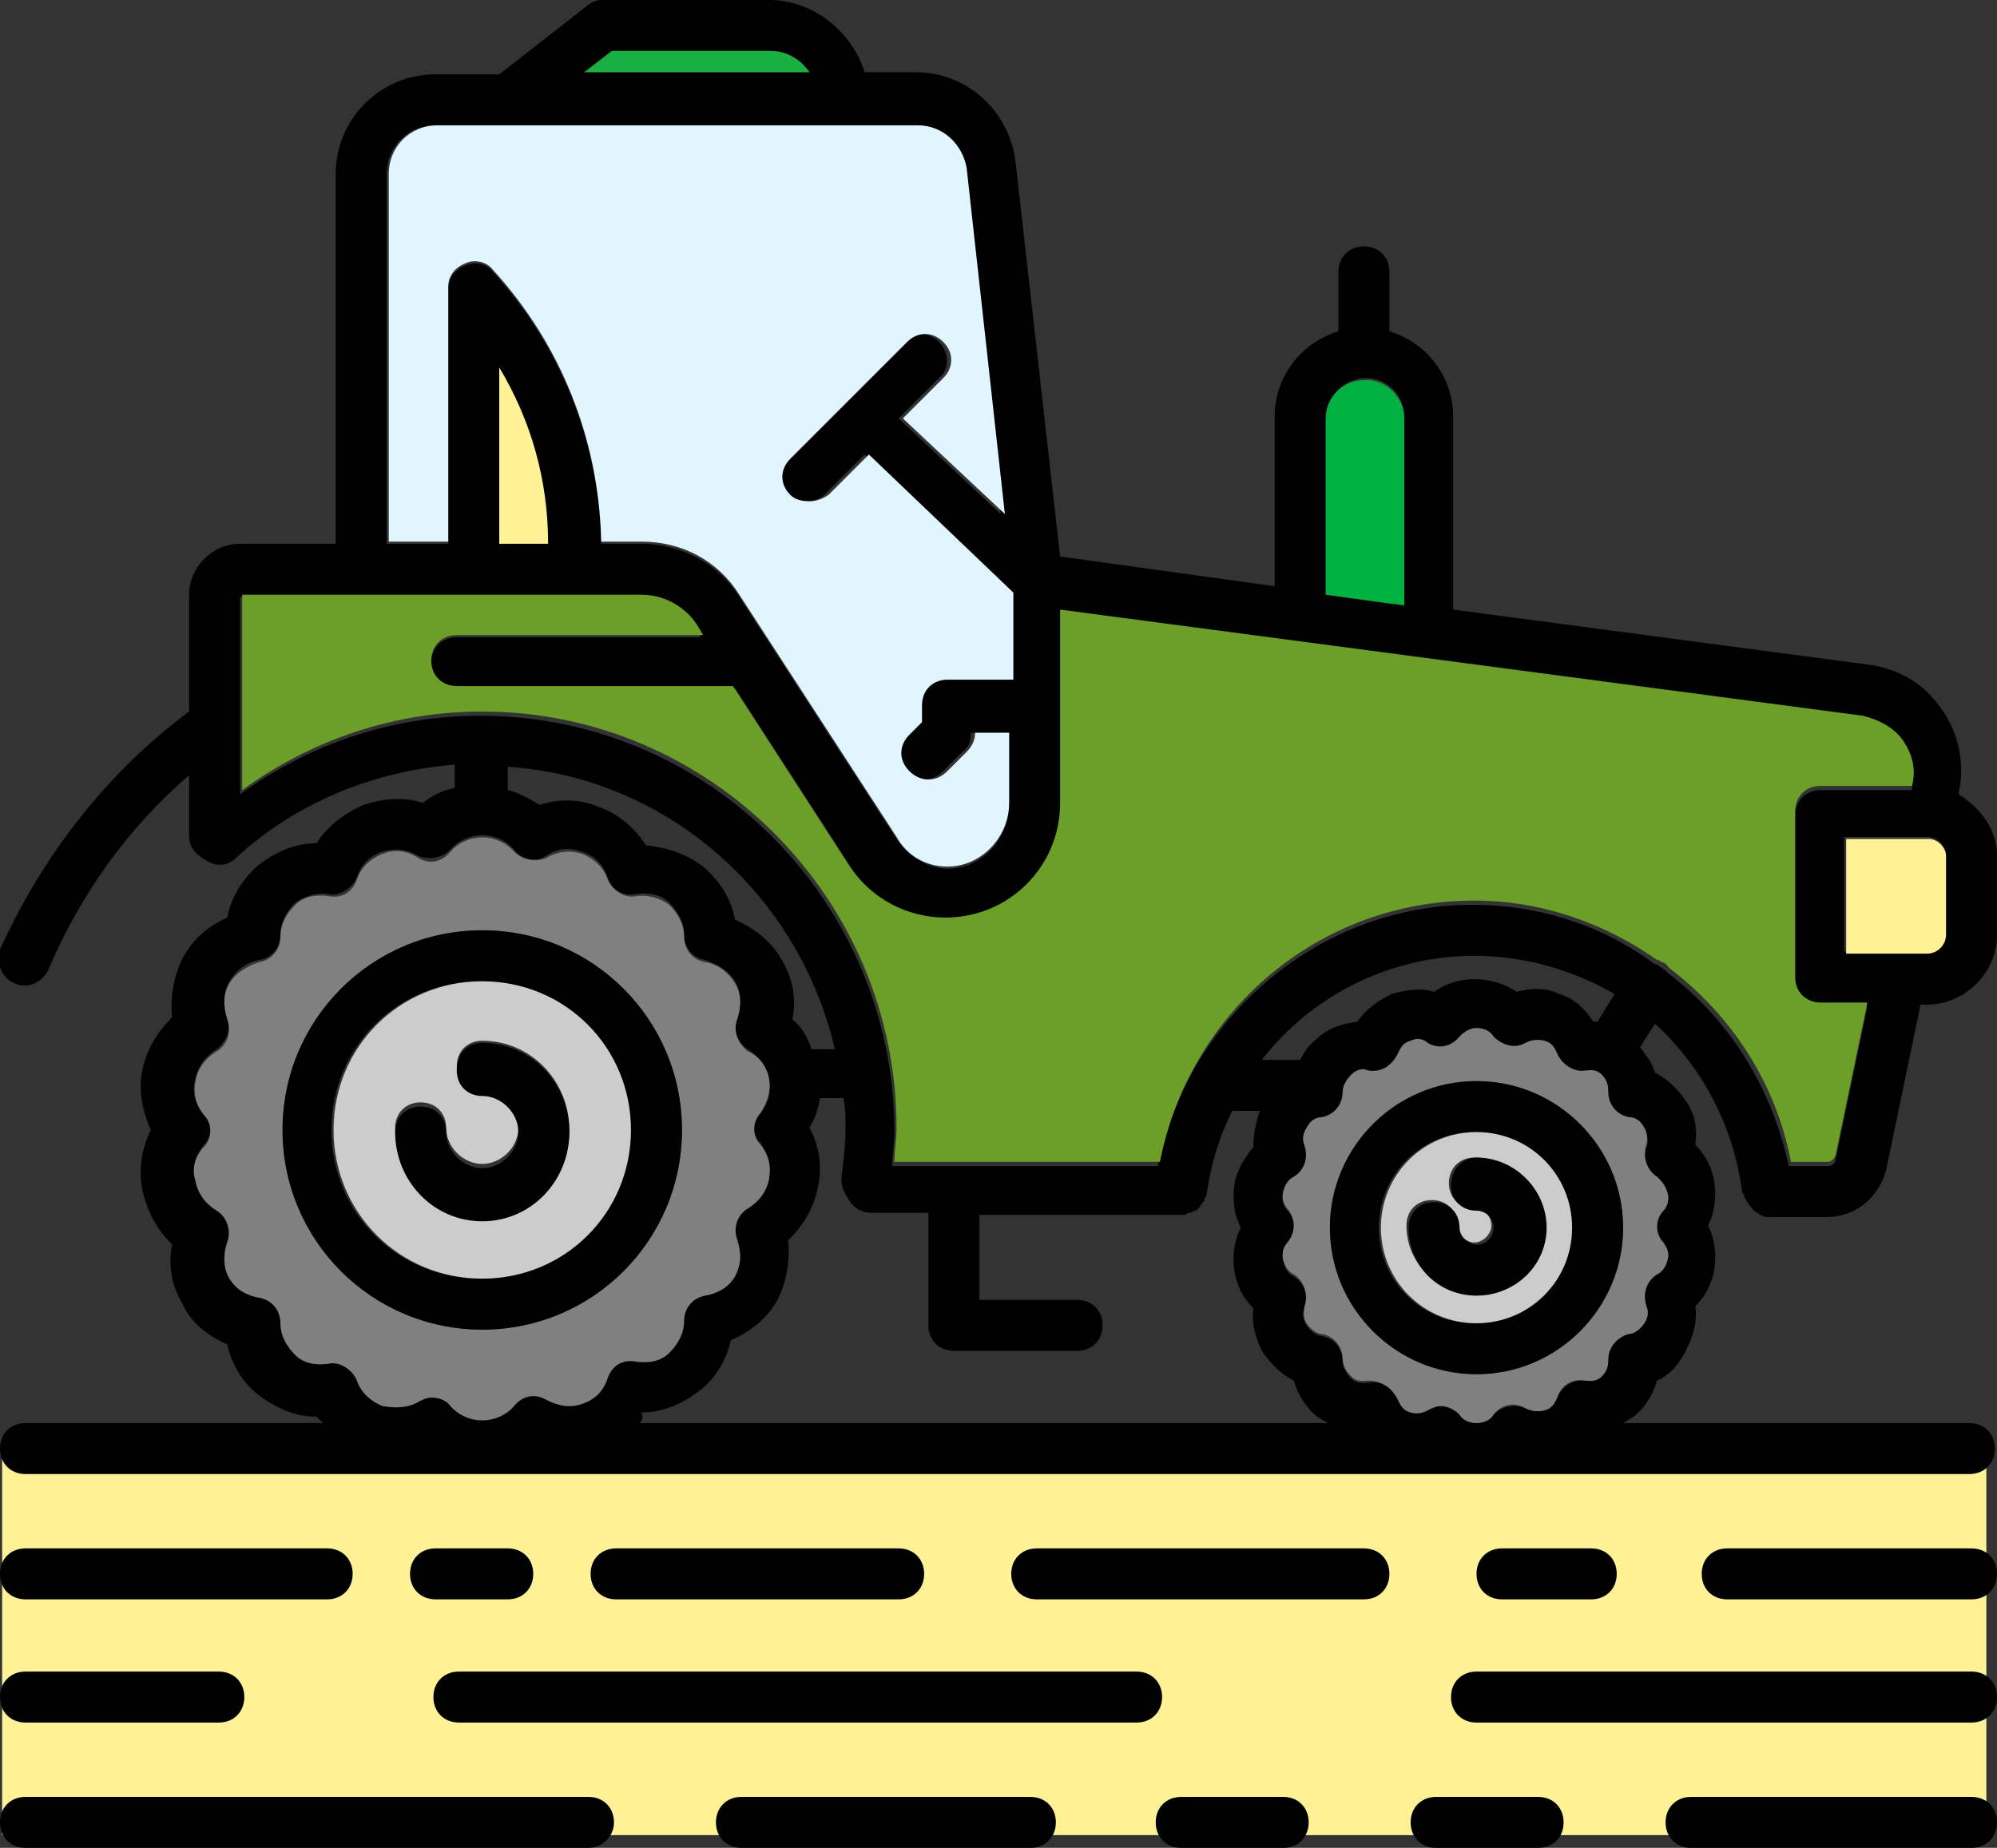
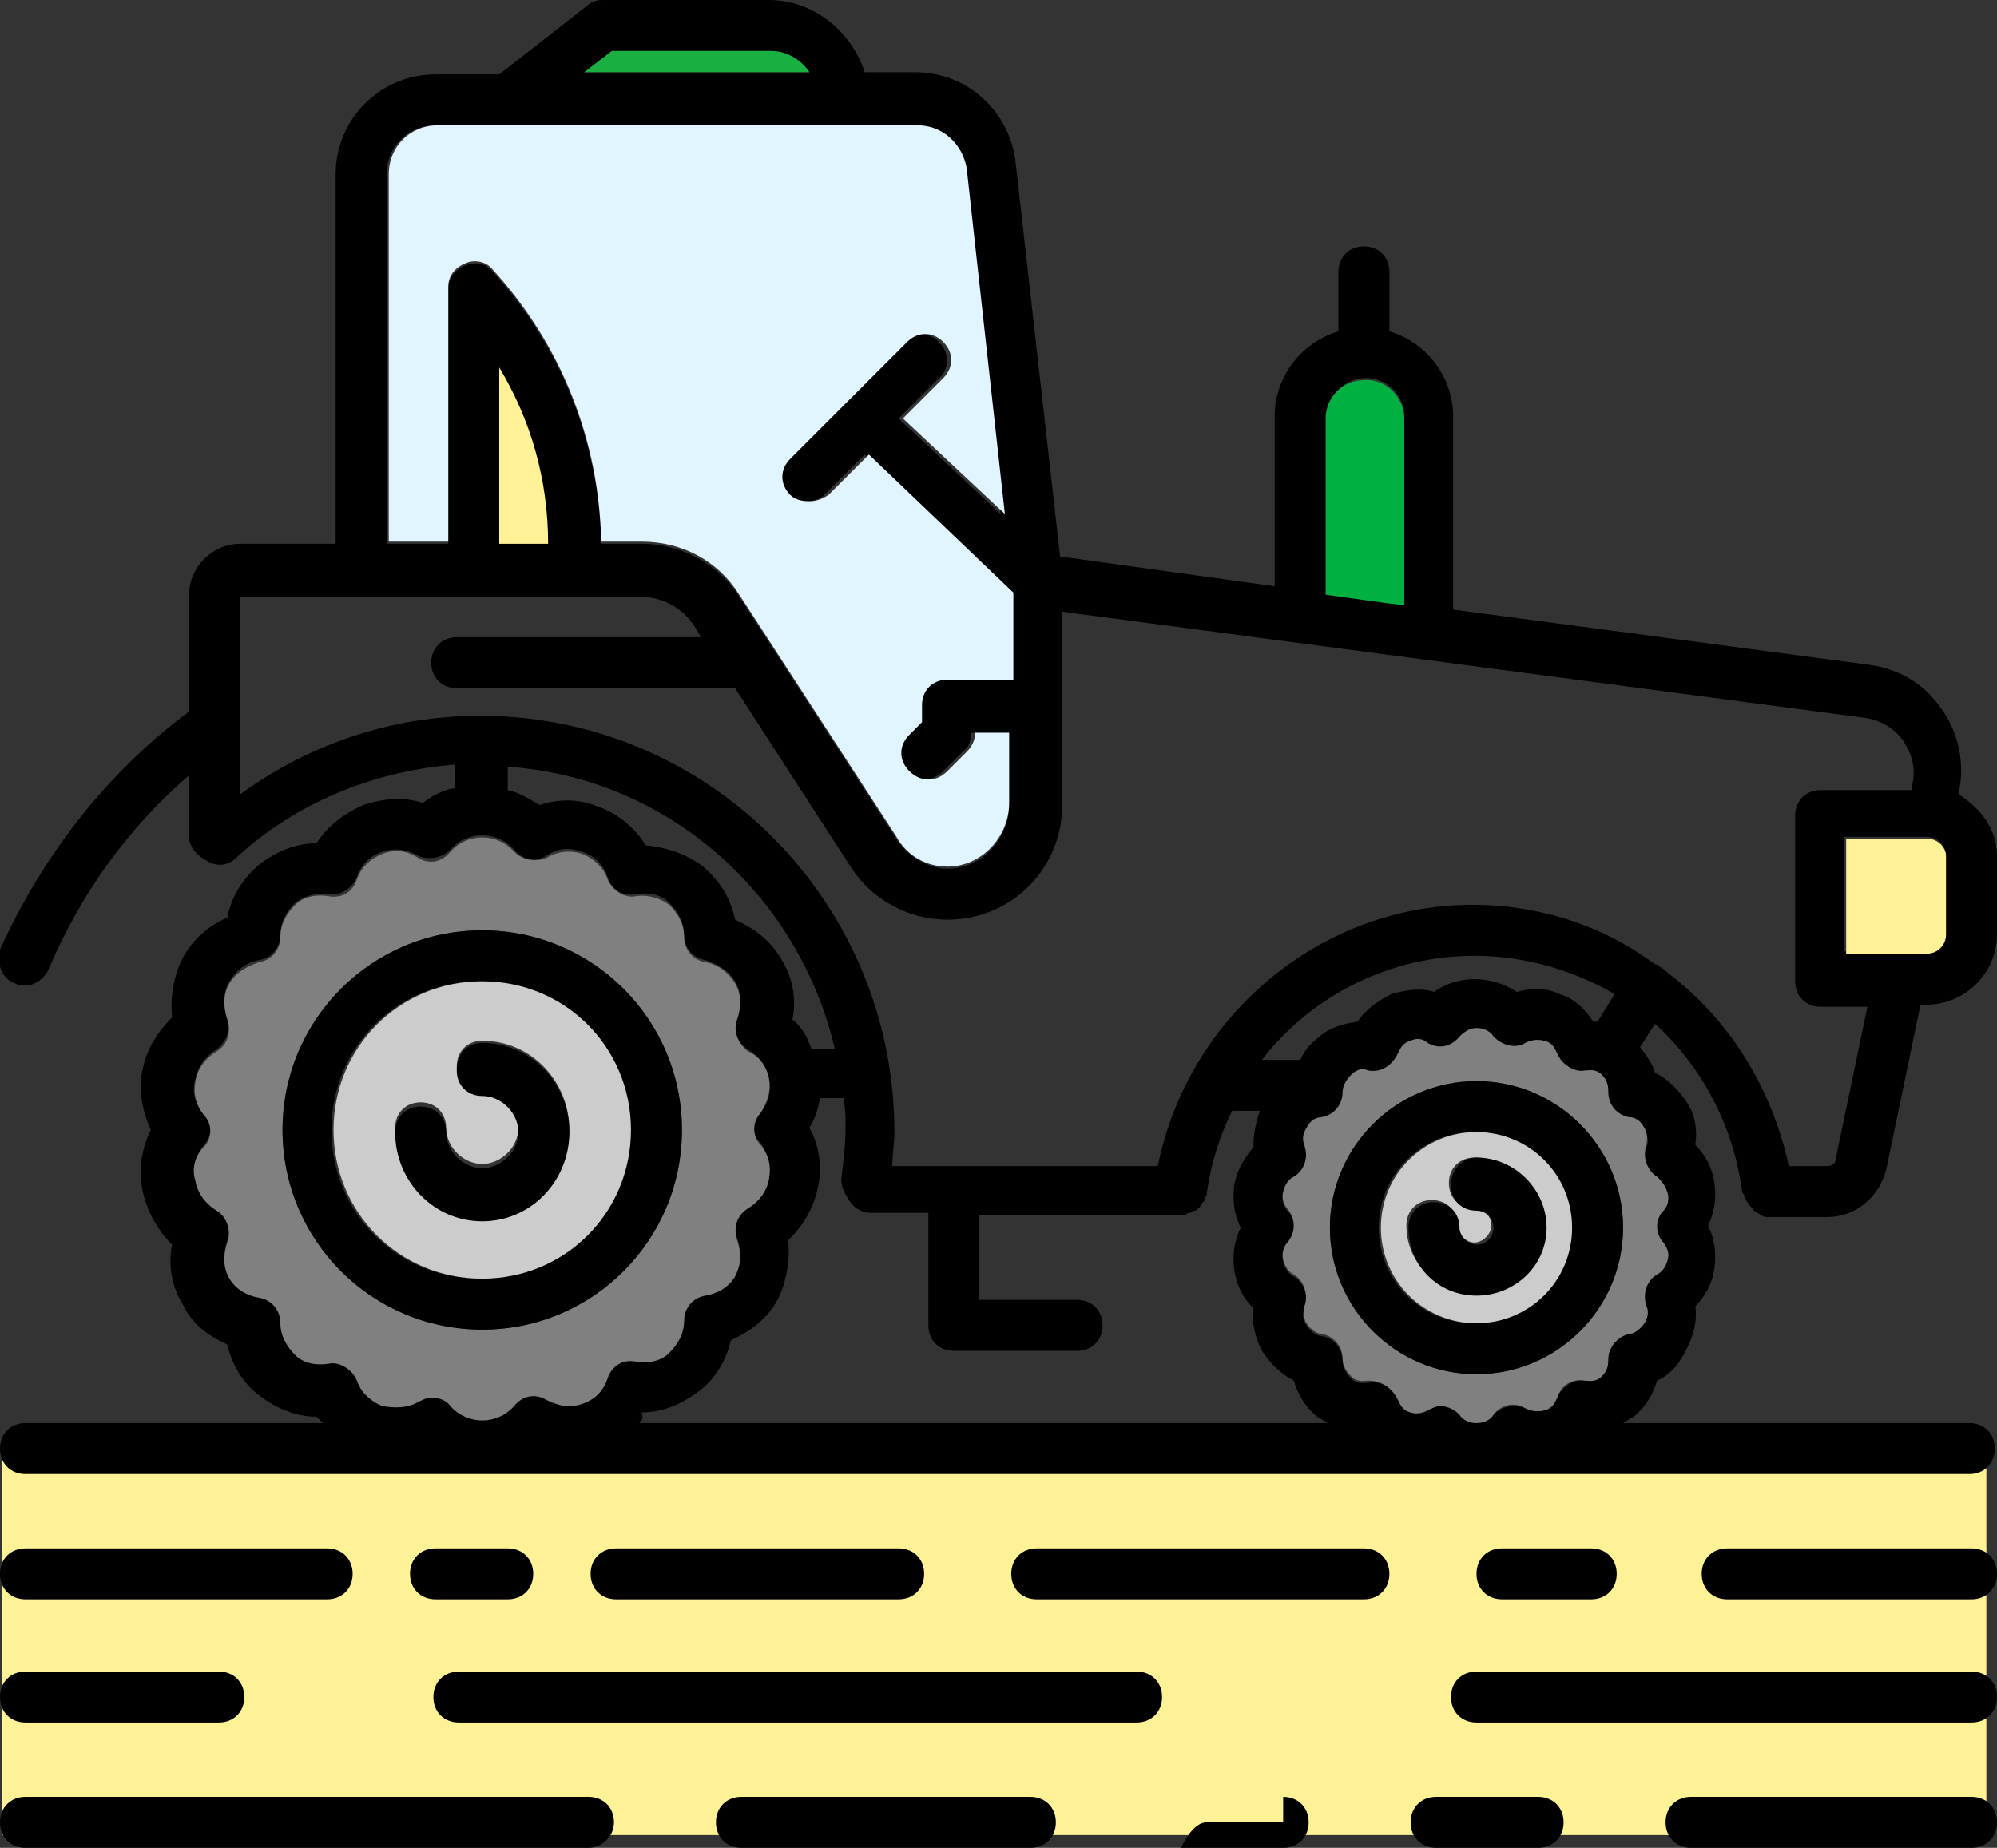
<svg xmlns="http://www.w3.org/2000/svg" version="1.1" id="Ebene_1" x="0px" y="0px" viewBox="0 0 94 87" style="enable-background:new 0 0 94 87;" xml:space="preserve">
  <rect x="0" y="0" width="94" height="87" fill="#333333" stroke="none" />
  <style type="text/css"> .st0{fill:#FFF296;} .st1{fill:#6C9F27;} .st2{fill:#808080;} .st3{fill:#CCCCCC;} .st4{fill:#00B041;} .st5{fill:#E0F5FF;} .st6{fill:#19B041;} </style>
  <g>
    <rect x="0.1" y="68.2" class="st0" width="93.4" height="18.2" />
    <path d="M94,40.3V44c0,1.8-1.5,3.3-3.3,3.3h-0.3L88.8,55c-0.3,1.3-1.4,2.3-2.8,2.3h-2.7c-0.2,0-0.3,0-0.4-0.1 c-0.1,0-0.1-0.1-0.2-0.1c-0.1-0.1-0.2-0.1-0.2-0.2c-0.1-0.1-0.1-0.1-0.2-0.2c0-0.1-0.1-0.1-0.1-0.2c-0.1-0.1-0.1-0.2-0.1-0.2 c0-0.1-0.1-0.1-0.1-0.2c-0.4-3.1-1.9-5.9-4.1-7.9l-0.7,1.1c0.3,0.4,0.6,0.8,0.7,1.2c0.6,0.3,1.1,0.8,1.5,1.4s0.5,1.3,0.4,2 c0.5,0.5,0.8,1.1,0.9,1.8c0.1,0.7,0,1.4-0.3,2c0.3,0.6,0.4,1.3,0.3,2c-0.1,0.7-0.4,1.3-0.9,1.8c0.1,0.7-0.1,1.4-0.4,2 S78.7,64.7,78,65c-0.2,0.7-0.6,1.3-1.1,1.7c-0.2,0.1-0.3,0.2-0.5,0.3h16.3c0.7,0,1.2,0.5,1.2,1.2s-0.5,1.2-1.2,1.2H1.2 c-0.7,0-1.2-0.5-1.2-1.2S0.5,67,1.2,67h14c-0.1-0.1-0.2-0.2-0.3-0.3c-1,0-1.9-0.4-2.7-1c-0.8-0.6-1.3-1.5-1.5-2.4 c-0.9-0.4-1.7-1-2.1-1.9c-0.5-0.8-0.7-1.8-0.5-2.8C7.4,57.9,6.9,57,6.7,56c-0.2-1,0-2,0.4-2.8c-0.4-0.9-0.6-1.9-0.4-2.8 c0.2-1,0.7-1.8,1.4-2.5c-0.1-1,0.1-2,0.5-2.8c0.5-0.9,1.2-1.5,2.1-1.9c0.2-1,0.7-1.8,1.5-2.5c0.8-0.6,1.7-1,2.7-1 c0.5-0.8,1.3-1.4,2.2-1.8c0.9-0.3,1.9-0.4,2.8-0.1c0.4-0.3,0.9-0.6,1.5-0.7v-1.1c-3.8,0.3-7.5,1.8-10.3,4.4c-0.4,0.4-1,0.4-1.4,0.1 c-0.4-0.2-0.8-0.6-0.8-1.1v-2.9c-2.9,2.5-5.1,5.6-6.6,9.1c-0.2,0.5-0.7,0.8-1.1,0.8c-0.2,0-0.3,0-0.5-0.1c-0.6-0.2-0.9-1-0.7-1.6 C2,40.3,5,36.4,8.9,33.5V28c0-1.3,1.1-2.4,2.4-2.4h4.5V8.2c0-2.6,2.1-4.7,4.7-4.7h3l4.1-3.2C27.8,0.1,28.1,0,28.3,0h7.9 c2.1,0,3.9,1.5,4.5,3.4h2.4c2.4,0,4.4,1.8,4.7,4.2l2.1,18.6L60,27.6v-8c0-1.9,1.3-3.5,3-4v-2.8c0-0.7,0.5-1.2,1.2-1.2 c0.7,0,1.2,0.5,1.2,1.2v2.8c1.7,0.5,3,2.1,3,4v9.1l19.6,2.6c1.4,0.2,2.6,0.9,3.4,2.1c0.8,1.1,1.1,2.6,0.8,3.9l0,0.1 C93.3,38.1,94,39.1,94,40.3z M91.6,44v-3.7c0-0.5-0.4-0.9-0.9-0.9h-0.1h-3.8v5.4h2.5h1.3C91.2,44.9,91.6,44.5,91.6,44z M90,37 c0.2-0.8,0-1.5-0.4-2.1c-0.4-0.6-1.1-1-1.8-1.1l-37.8-5v9.1c0,3-2.4,5.4-5.4,5.4c-1.8,0-3.5-0.9-4.5-2.4l-5.5-8.5c0,0-0.1,0-0.1,0 H21.5c-0.7,0-1.2-0.5-1.2-1.2c0-0.7,0.5-1.2,1.2-1.2H33l-0.3-0.5c-0.6-0.9-1.5-1.4-2.6-1.4h-3.1h-4.8H20H17h-5.7v9.3 c3.3-2.4,7.2-3.7,11.3-3.7c10.8,0,19.5,8.8,19.5,19.6c0,0.5-0.1,1.1-0.1,1.6h12.5c1.4-7,7.6-12.3,14.8-12.3c3.2,0,6.2,1,8.6,2.8 c0.1,0,0.1,0,0.2,0.1c0.2,0.1,0.3,0.2,0.4,0.3c2.9,2.2,4.9,5.4,5.7,9.1H86c0.2,0,0.4-0.1,0.4-0.3l1.5-7.2h-2.2 c-0.7,0-1.2-0.5-1.2-1.2v-7.8c0-0.7,0.5-1.2,1.2-1.2H90z M78.3,57c0.1-0.1,0.3-0.4,0.2-0.8c-0.1-0.4-0.3-0.6-0.5-0.7 c-0.5-0.3-0.7-0.9-0.5-1.5c0.1-0.2,0.1-0.5-0.1-0.8c-0.2-0.4-0.5-0.5-0.7-0.5c-0.5-0.1-1-0.6-1-1.2c0-0.2,0-0.5-0.3-0.8 c-0.3-0.3-0.7-0.2-0.8-0.2c-0.6,0.1-1.1-0.2-1.3-0.8c-0.1-0.2-0.2-0.5-0.6-0.6c-0.4-0.2-0.7,0-0.9,0.1c-0.5,0.3-1.1,0.2-1.5-0.3 c-0.1-0.1-0.4-0.4-0.8-0.4c-0.4,0-0.7,0.2-0.8,0.4c-0.4,0.4-1,0.6-1.5,0.3c-0.2-0.1-0.5-0.2-0.8-0.1c-0.4,0.1-0.5,0.4-0.6,0.6 c-0.2,0.5-0.8,0.9-1.4,0.8c-0.2-0.1-0.5-0.1-0.8,0.2c-0.3,0.3-0.4,0.6-0.4,0.8c0,0.6-0.4,1.1-1,1.2c-0.2,0-0.5,0.1-0.7,0.5 c-0.2,0.3-0.1,0.7-0.1,0.8c0.2,0.5,0,1.2-0.5,1.5c-0.2,0.1-0.4,0.3-0.5,0.7s0.1,0.7,0.2,0.8c0.4,0.4,0.4,1.1,0,1.6 c-0.1,0.1-0.3,0.4-0.2,0.8s0.3,0.6,0.5,0.7c0.5,0.3,0.7,0.9,0.5,1.5c-0.1,0.2-0.1,0.5,0.1,0.8c0.2,0.3,0.5,0.5,0.7,0.5 c0.6,0.1,1,0.6,1,1.2c0,0.2,0.1,0.5,0.4,0.8c0.3,0.3,0.7,0.2,0.8,0.2c0.6-0.1,1.1,0.2,1.4,0.8c0.1,0.2,0.2,0.5,0.6,0.6 c0.4,0.1,0.7,0,0.8-0.1c0.2-0.1,0.4-0.2,0.6-0.2c0.3,0,0.7,0.2,0.9,0.4c0.1,0.2,0.4,0.4,0.8,0.4c0.4,0,0.7-0.2,0.8-0.4 c0.4-0.4,1-0.5,1.5-0.3c0.2,0.1,0.5,0.2,0.9,0.1c0.4-0.1,0.5-0.4,0.6-0.6c0.2-0.5,0.8-0.9,1.3-0.8c0.2,0,0.5,0.1,0.8-0.2 c0.3-0.3,0.3-0.6,0.3-0.8c0-0.6,0.4-1.1,1-1.2c0.2,0,0.5-0.2,0.7-0.5c0.2-0.3,0.1-0.7,0.1-0.8c-0.2-0.5,0-1.2,0.5-1.5 c0.2-0.1,0.4-0.3,0.5-0.7c0.1-0.4-0.1-0.7-0.2-0.8C77.9,58.1,77.9,57.4,78.3,57z M75.2,48.1l0.8-1.3c-1.9-1.1-4.2-1.8-6.6-1.8 c-4,0-7.7,1.9-10,4.9h1.8c0.2-0.4,0.4-0.7,0.8-1c0.5-0.5,1.2-0.7,1.9-0.8c0.4-0.6,1-1,1.6-1.3c0.7-0.2,1.4-0.3,2-0.1 c1.1-0.8,2.7-0.8,3.9,0c0.7-0.2,1.4-0.2,2,0.1c0.7,0.2,1.2,0.7,1.6,1.3C75.1,48.1,75.2,48.1,75.2,48.1z M66.1,28.4v-8.8 c0-1-0.8-1.8-1.8-1.8c-1,0-1.8,0.8-1.8,1.8V28l2.8,0.4L66.1,28.4z M30.1,67h32.4c-0.2-0.1-0.3-0.2-0.5-0.3c-0.5-0.4-0.9-1-1.1-1.7 c-0.6-0.3-1.1-0.8-1.5-1.4c-0.3-0.6-0.5-1.3-0.4-2c-0.5-0.5-0.8-1.1-0.9-1.8c-0.1-0.7,0-1.4,0.3-2c-0.3-0.6-0.4-1.3-0.3-2 c0.1-0.7,0.5-1.3,0.9-1.8c0-0.6,0.1-1.1,0.3-1.7H58c-0.6,1.2-1,2.5-1.2,3.9c0,0.1,0,0.1-0.1,0.2c0,0.1,0,0.2-0.1,0.2 c0,0.1-0.1,0.1-0.1,0.2c-0.1,0.1-0.1,0.1-0.2,0.2C56.3,57,56.3,57,56.2,57c-0.1,0.1-0.2,0.1-0.2,0.1c-0.1,0-0.1,0-0.2,0.1 c-0.1,0-0.1,0-0.2,0h-9.5v4h4.6c0.7,0,1.2,0.5,1.2,1.2c0,0.7-0.5,1.2-1.2,1.2h-5.8c-0.7,0-1.2-0.5-1.2-1.2v-5.3H41 c-0.5,0-0.9-0.3-1.1-0.7c-0.2-0.3-0.3-0.6-0.3-0.9c0.1-0.8,0.2-1.6,0.2-2.4c0-0.5,0-0.9-0.1-1.4h-1.1c-0.1,0.5-0.2,0.9-0.5,1.4 c0.5,0.9,0.6,1.9,0.4,2.8c-0.2,1-0.7,1.8-1.4,2.5c0.1,1-0.1,2-0.5,2.8c-0.5,0.9-1.3,1.5-2.2,1.9c-0.2,0.9-0.7,1.8-1.5,2.4 c-0.8,0.6-1.7,1-2.7,1C30.3,66.8,30.2,66.9,30.1,67z M47.5,37.9v-3.4h-1.8c0,0.4-0.1,0.7-0.4,0.9l-0.9,0.9 c-0.2,0.2-0.5,0.4-0.9,0.4c-0.3,0-0.6-0.1-0.9-0.4c-0.5-0.5-0.5-1.2,0-1.7l0.6-0.6v-0.8c0-0.7,0.5-1.2,1.2-1.2h3.1v-4.1l-6.8-6.5 l-1.9,1.9c-0.2,0.2-0.5,0.3-0.9,0.3c-0.3,0-0.6-0.1-0.9-0.3c-0.5-0.5-0.5-1.3,0-1.7l5.5-5.5c0.5-0.5,1.2-0.5,1.7,0 c0.5,0.5,0.5,1.3,0,1.7l-1.9,1.9l4.8,4.5L45.4,7.9c-0.1-1.2-1.1-2-2.3-2H20.5c-1.3,0-2.3,1-2.3,2.3v17.4H20h1.1v-12 c0-0.5,0.3-0.9,0.8-1.1c0.5-0.2,1-0.1,1.3,0.3c3.2,3.5,5,8,5.1,12.8h1.9c1.8,0,3.6,0.9,4.6,2.5l7.4,11.4c0.5,0.8,1.5,1.4,2.4,1.4 C46.2,40.9,47.5,39.5,47.5,37.9z M38.2,49.4h1.1c-1.7-7.3-7.9-12.8-15.4-13.3v1.1c0.5,0.1,1,0.4,1.5,0.7c0.9-0.3,1.9-0.3,2.8,0.1 c0.9,0.3,1.7,1,2.2,1.8c1,0.1,1.9,0.4,2.7,1c0.8,0.7,1.3,1.5,1.5,2.5c0.9,0.4,1.7,1,2.2,1.9c0.5,0.8,0.7,1.8,0.5,2.8 C37.7,48.3,38,48.8,38.2,49.4z M27.5,3.4h10.6c-0.4-0.6-1-1-1.8-1h-7.5L27.5,3.4z M35.8,52.4c0.4-0.5,0.5-1,0.4-1.6 c-0.1-0.6-0.5-1.1-1-1.4c-0.5-0.3-0.7-0.9-0.5-1.5c0.2-0.6,0.2-1.2-0.1-1.7s-0.8-0.8-1.4-1c-0.6-0.1-1-0.6-1-1.2 c0-0.6-0.3-1.1-0.7-1.5c-0.4-0.4-1-0.5-1.6-0.4c-0.6,0.1-1.1-0.2-1.3-0.8c-0.2-0.6-0.6-1-1.2-1.2c-0.6-0.2-1.1-0.2-1.7,0.2 c-0.5,0.3-1.1,0.2-1.5-0.3c-0.8-0.9-2.2-0.9-3,0c-0.4,0.4-1,0.5-1.5,0.3c-0.5-0.3-1.1-0.4-1.7-0.2s-1,0.6-1.2,1.2 c-0.2,0.5-0.8,0.9-1.3,0.8c-0.6-0.1-1.2,0.1-1.6,0.4c-0.4,0.4-0.7,0.9-0.7,1.5c0,0.6-0.4,1.1-1,1.2c-0.6,0.1-1.1,0.5-1.4,1 c-0.3,0.5-0.3,1.1-0.1,1.7c0.2,0.5,0,1.1-0.5,1.5c-0.5,0.3-0.9,0.8-1,1.4C9,51.4,9.2,52,9.6,52.4c0.4,0.4,0.4,1.1,0,1.5 c-0.4,0.5-0.5,1-0.4,1.6c0.1,0.6,0.5,1.1,1,1.4c0.5,0.3,0.7,0.9,0.5,1.5c-0.2,0.6-0.2,1.1,0.1,1.7c0.3,0.5,0.8,0.8,1.4,0.9 c0.6,0.1,1,0.6,1,1.2s0.3,1.1,0.7,1.5c0.4,0.4,1,0.5,1.6,0.4c0.6-0.1,1.1,0.2,1.3,0.8c0.2,0.6,0.7,1,1.2,1.2 c0.5,0.2,1.1,0.1,1.7-0.2c0.2-0.1,0.4-0.2,0.6-0.2c0.3,0,0.7,0.1,0.9,0.4c0.8,0.9,2.2,0.9,3,0c0.4-0.4,1-0.5,1.5-0.3 c0.5,0.3,1.1,0.3,1.7,0.2c0.5-0.2,1-0.6,1.2-1.2c0.2-0.5,0.8-0.9,1.3-0.8c0.6,0.1,1.2,0,1.6-0.4c0.4-0.4,0.7-0.9,0.7-1.5 s0.4-1.1,1-1.2c0.6-0.1,1.1-0.4,1.4-0.9c0.3-0.5,0.3-1.1,0.1-1.7c-0.2-0.5,0-1.2,0.5-1.5c0.5-0.3,0.9-0.8,1-1.4 c0.1-0.6-0.1-1.1-0.4-1.6C35.4,53.5,35.4,52.9,35.8,52.4z M23.5,25.6h2.3c-0.1-3-0.9-5.8-2.3-8.3V25.6z" />
    <path d="M92.8,72.9c0.7,0,1.2,0.5,1.2,1.2c0,0.7-0.5,1.2-1.2,1.2h-9.1h-2.4c-0.7,0-1.2-0.5-1.2-1.2c0-0.7,0.5-1.2,1.2-1.2h2.4H92.8 z" />
    <path d="M92.8,78.7c0.7,0,1.2,0.5,1.2,1.2c0,0.7-0.5,1.2-1.2,1.2H69.5c-0.7,0-1.2-0.5-1.2-1.2c0-0.7,0.5-1.2,1.2-1.2H92.8z" />
    <path d="M92.8,84.6c0.7,0,1.2,0.5,1.2,1.2S93.5,87,92.8,87H82h-2.4c-0.7,0-1.2-0.5-1.2-1.2s0.5-1.2,1.2-1.2H82H92.8z" />
    <path class="st0" d="M91.6,40.3V44c0,0.5-0.4,0.9-0.9,0.9h-1.3h-2.5v-5.4h3.8h0.1C91.2,39.5,91.6,39.9,91.6,40.3z" />
-     <path class="st1" d="M89.6,34.9c0.4,0.6,0.6,1.3,0.4,2.1h-4.3c-0.7,0-1.2,0.5-1.2,1.2v7.8c0,0.7,0.5,1.2,1.2,1.2h2.2l-1.5,7.2 c-0.1,0.2-0.2,0.3-0.4,0.3h-1.7c-0.7-3.7-2.8-6.9-5.7-9.1c-0.1-0.1-0.2-0.3-0.4-0.3c-0.1-0.1-0.1-0.1-0.2-0.1 c-2.4-1.7-5.4-2.8-8.6-2.8c-7.3,0-13.4,5.2-14.8,12.3H42.1c0-0.5,0.1-1.1,0.1-1.6c0-10.8-8.8-19.6-19.5-19.6c-4.1,0-8,1.3-11.3,3.7 V28H17H20h2.3h4.8h3.1c1,0,2,0.5,2.6,1.4l0.3,0.5H21.5c-0.7,0-1.2,0.5-1.2,1.2c0,0.7,0.5,1.2,1.2,1.2h12.9c0.1,0,0.1,0,0.1,0 l5.5,8.5c1,1.5,2.7,2.4,4.5,2.4c3,0,5.4-2.4,5.4-5.4v-9.1l37.8,5C88.5,33.9,89.2,34.3,89.6,34.9z" />
    <path class="st2" d="M78.5,56.2c0.1,0.4-0.1,0.7-0.2,0.8c-0.4,0.4-0.4,1.1,0,1.5c0.1,0.2,0.3,0.4,0.2,0.8c-0.1,0.4-0.3,0.6-0.5,0.7 c-0.5,0.3-0.7,0.9-0.5,1.5c0.1,0.2,0.1,0.5-0.1,0.8c-0.2,0.3-0.5,0.5-0.7,0.5c-0.5,0.1-1,0.6-1,1.2c0,0.2,0,0.5-0.3,0.8 c-0.3,0.3-0.7,0.2-0.8,0.2c-0.6-0.1-1.1,0.2-1.3,0.8c-0.1,0.2-0.2,0.5-0.6,0.6c-0.4,0.1-0.7,0-0.9-0.1c-0.5-0.3-1.1-0.2-1.5,0.3 c-0.1,0.2-0.4,0.4-0.8,0.4c-0.4,0-0.7-0.2-0.8-0.4c-0.3-0.3-0.6-0.4-0.9-0.4c-0.2,0-0.4,0.1-0.6,0.2c-0.2,0.1-0.5,0.2-0.8,0.1 c-0.4-0.1-0.5-0.4-0.6-0.6C65.5,65.3,65,65,64.4,65c-0.2,0-0.5,0.1-0.8-0.2c-0.3-0.3-0.4-0.6-0.4-0.8c0-0.6-0.4-1.1-1-1.2 c-0.2,0-0.5-0.2-0.7-0.5c-0.2-0.3-0.1-0.7-0.1-0.8c0.2-0.5,0-1.2-0.5-1.5c-0.2-0.1-0.4-0.3-0.5-0.7s0.1-0.7,0.2-0.8 c0.4-0.5,0.4-1.1,0-1.6c-0.1-0.1-0.3-0.4-0.2-0.8s0.3-0.6,0.5-0.7c0.5-0.3,0.7-0.9,0.5-1.5c-0.1-0.2-0.1-0.5,0.1-0.8 c0.2-0.4,0.5-0.5,0.7-0.5c0.6-0.1,1-0.6,1-1.2c0-0.2,0.1-0.5,0.4-0.8c0.3-0.3,0.6-0.3,0.8-0.2c0.6,0.1,1.1-0.2,1.4-0.8 c0.1-0.2,0.2-0.5,0.6-0.6c0.4-0.2,0.7,0,0.8,0.1c0.5,0.3,1.1,0.2,1.5-0.3c0.1-0.1,0.4-0.4,0.8-0.4c0.4,0,0.7,0.2,0.8,0.4 c0.4,0.4,1,0.6,1.5,0.3c0.2-0.1,0.5-0.2,0.9-0.1c0.4,0.1,0.5,0.4,0.6,0.6c0.2,0.5,0.8,0.9,1.3,0.8c0.2,0,0.5-0.1,0.8,0.2 c0.3,0.3,0.3,0.6,0.3,0.8c0,0.6,0.4,1.1,1,1.2c0.2,0,0.5,0.1,0.7,0.5c0.2,0.3,0.1,0.7,0.1,0.8c-0.2,0.5,0,1.2,0.5,1.5 C78.2,55.6,78.4,55.8,78.5,56.2z M76.4,57.8c0-3.8-3.1-6.9-6.9-6.9s-6.9,3.1-6.9,6.9s3.1,6.9,6.9,6.9S76.4,61.6,76.4,57.8z" />
    <path d="M74.9,72.9c0.7,0,1.2,0.5,1.2,1.2c0,0.7-0.5,1.2-1.2,1.2h-4.2c-0.7,0-1.2-0.5-1.2-1.2c0-0.7,0.5-1.2,1.2-1.2H74.9z" />
    <path d="M69.5,50.9c3.8,0,6.9,3.1,6.9,6.9s-3.1,6.9-6.9,6.9s-6.9-3.1-6.9-6.9S65.7,50.9,69.5,50.9z M73.9,57.8c0-2.5-2-4.5-4.5-4.5 c-2.5,0-4.5,2-4.5,4.5c0,2.5,2,4.5,4.5,4.5C71.9,62.3,73.9,60.3,73.9,57.8z" />
    <path d="M72.4,84.6c0.7,0,1.2,0.5,1.2,1.2S73.1,87,72.4,87h-4.8c-0.7,0-1.2-0.5-1.2-1.2s0.5-1.2,1.2-1.2H72.4z" />
    <path class="st3" d="M69.5,53.3c2.5,0,4.5,2,4.5,4.5c0,2.5-2,4.5-4.5,4.5c-2.5,0-4.5-2-4.5-4.5C65,55.3,67,53.3,69.5,53.3z M72.7,57.8c0-1.8-1.5-3.3-3.3-3.3c-0.7,0-1.2,0.5-1.2,1.2c0,0.7,0.5,1.2,1.2,1.2c0.5,0,0.8,0.4,0.8,0.8c0,0.4-0.4,0.8-0.8,0.8 c-0.4,0-0.8-0.4-0.8-0.8c0-0.7-0.5-1.2-1.2-1.2s-1.2,0.5-1.2,1.2c0,1.8,1.5,3.2,3.2,3.2C71.3,61,72.7,59.6,72.7,57.8z" />
    <path d="M69.5,54.5c1.8,0,3.3,1.5,3.3,3.3c0,1.8-1.5,3.2-3.3,3.2c-1.8,0-3.2-1.4-3.2-3.2c0-0.7,0.5-1.2,1.2-1.2s1.2,0.5,1.2,1.2 c0,0.4,0.4,0.8,0.8,0.8c0.5,0,0.8-0.4,0.8-0.8c0-0.5-0.4-0.8-0.8-0.8c-0.7,0-1.2-0.5-1.2-1.2C68.3,55.1,68.8,54.5,69.5,54.5z" />
    <path class="st4" d="M66.1,19.7v8.8l-0.8-0.1L62.4,28v-8.3c0-1,0.8-1.8,1.8-1.8C65.2,17.8,66.1,18.7,66.1,19.7z" />
    <path d="M64.2,72.9c0.7,0,1.2,0.5,1.2,1.2c0,0.7-0.5,1.2-1.2,1.2h-2.4h-13c-0.7,0-1.2-0.5-1.2-1.2c0-0.7,0.5-1.2,1.2-1.2h13H64.2z" />
-     <path d="M60.4,84.6c0.7,0,1.2,0.5,1.2,1.2S61.1,87,60.4,87h-4.8c-0.7,0-1.2-0.5-1.2-1.2s0.5-1.2,1.2-1.2H60.4z" />
+     <path d="M60.4,84.6c0.7,0,1.2,0.5,1.2,1.2S61.1,87,60.4,87h-4.8s0.5-1.2,1.2-1.2H60.4z" />
    <path d="M53.5,78.7c0.7,0,1.2,0.5,1.2,1.2c0,0.7-0.5,1.2-1.2,1.2H21.6c-0.7,0-1.2-0.5-1.2-1.2c0-0.7,0.5-1.2,1.2-1.2H53.5z" />
    <path d="M48.5,84.6c0.7,0,1.2,0.5,1.2,1.2S49.2,87,48.5,87h-2.4H34.9c-0.7,0-1.2-0.5-1.2-1.2s0.5-1.2,1.2-1.2h11.2H48.5z" />
    <path class="st5" d="M47.5,34.4v3.4c0,1.6-1.3,3-2.9,3c-1,0-1.9-0.5-2.4-1.4l-7.4-11.4c-1-1.6-2.7-2.5-4.6-2.5h-1.9 c-0.1-4.8-1.9-9.3-5.1-12.8c-0.3-0.4-0.9-0.5-1.3-0.3c-0.5,0.2-0.8,0.6-0.8,1.1v12H20h-1.7V8.2c0-1.3,1-2.3,2.3-2.3h22.6 c1.2,0,2.1,0.9,2.3,2l1.8,16.3l-4.8-4.5l1.9-1.9c0.5-0.5,0.5-1.2,0-1.7c-0.5-0.5-1.2-0.5-1.7,0l-5.5,5.5c-0.5,0.5-0.5,1.2,0,1.7 c0.2,0.2,0.5,0.3,0.9,0.3c0.3,0,0.6-0.1,0.9-0.3l1.9-1.9l6.8,6.5V32h-3.1c-0.7,0-1.2,0.5-1.2,1.2V34l-0.6,0.6 c-0.5,0.5-0.5,1.2,0,1.7c0.2,0.2,0.5,0.4,0.9,0.4c0.3,0,0.6-0.1,0.9-0.4l0.9-0.9c0.2-0.2,0.4-0.5,0.4-0.9H47.5z" />
    <path d="M42.3,72.9c0.7,0,1.2,0.5,1.2,1.2c0,0.7-0.5,1.2-1.2,1.2H31.4H29c-0.7,0-1.2-0.5-1.2-1.2c0-0.7,0.5-1.2,1.2-1.2h2.4H42.3z" />
    <path class="st6" d="M38.1,3.4H27.5l1.3-1h7.5C37,2.4,37.7,2.8,38.1,3.4z" />
    <path class="st2" d="M36.2,50.8c0.1,0.6-0.1,1.1-0.4,1.6c-0.4,0.4-0.4,1.1,0,1.5c0.4,0.5,0.5,1,0.4,1.6c-0.1,0.6-0.5,1.1-1,1.4 c-0.5,0.3-0.7,0.9-0.5,1.5c0.2,0.6,0.2,1.1-0.1,1.7c-0.3,0.5-0.8,0.8-1.4,0.9c-0.6,0.1-1,0.6-1,1.2s-0.3,1.1-0.7,1.5 c-0.4,0.4-1,0.5-1.6,0.4c-0.6-0.1-1.1,0.2-1.3,0.8c-0.2,0.6-0.6,1-1.2,1.2c-0.6,0.2-1.1,0.1-1.7-0.2c-0.5-0.3-1.1-0.2-1.5,0.3 c-0.8,0.9-2.2,0.9-3,0c-0.2-0.3-0.6-0.4-0.9-0.4c-0.2,0-0.4,0.1-0.6,0.2c-0.5,0.3-1.1,0.3-1.7,0.2c-0.5-0.2-1-0.6-1.2-1.2 c-0.2-0.5-0.8-0.9-1.3-0.8c-0.6,0.1-1.2,0-1.6-0.4c-0.4-0.4-0.7-0.9-0.7-1.5s-0.4-1.1-1-1.2c-0.6-0.1-1.1-0.4-1.4-0.9 c-0.3-0.5-0.3-1.1-0.1-1.7c0.2-0.5,0-1.2-0.5-1.5c-0.5-0.3-0.9-0.8-1-1.4C9,55,9.2,54.4,9.6,54c0.4-0.4,0.4-1.1,0-1.5 c-0.4-0.5-0.5-1-0.4-1.6c0.1-0.6,0.5-1.1,1-1.4c0.5-0.3,0.7-0.9,0.5-1.5c-0.2-0.6-0.2-1.2,0.1-1.7c0.3-0.5,0.8-0.8,1.4-1 c0.6-0.1,1-0.6,1-1.2c0-0.6,0.3-1.1,0.7-1.5c0.4-0.4,1-0.5,1.6-0.4c0.6,0.1,1.1-0.2,1.3-0.8c0.2-0.6,0.7-1,1.2-1.2s1.1-0.2,1.7,0.2 c0.5,0.3,1.1,0.2,1.5-0.3c0.8-0.9,2.2-0.9,3,0c0.4,0.4,1,0.5,1.5,0.3c0.5-0.3,1.1-0.4,1.7-0.2c0.5,0.2,1,0.6,1.2,1.2 c0.2,0.5,0.8,0.9,1.3,0.8c0.6-0.1,1.2,0.1,1.6,0.4c0.4,0.4,0.7,0.9,0.7,1.5c0,0.6,0.4,1.1,1,1.2c0.6,0.1,1.1,0.5,1.4,1 s0.3,1.1,0.1,1.7c-0.2,0.5,0,1.1,0.5,1.5C35.7,49.7,36.1,50.2,36.2,50.8z M32.1,53.2c0-5.2-4.2-9.4-9.4-9.4s-9.4,4.2-9.4,9.4 s4.2,9.4,9.4,9.4S32.1,58.4,32.1,53.2z" />
    <path d="M22.7,43.8c5.2,0,9.4,4.2,9.4,9.4s-4.2,9.4-9.4,9.4s-9.4-4.2-9.4-9.4S17.5,43.8,22.7,43.8z M29.6,53.2c0-3.9-3.1-7-7-7 s-7,3.1-7,7s3.1,7,7,7S29.6,57.1,29.6,53.2z" />
    <path d="M27.7,84.6c0.7,0,1.2,0.5,1.2,1.2S28.3,87,27.7,87H1.2C0.5,87,0,86.5,0,85.8s0.5-1.2,1.2-1.2H27.7z" />
    <path class="st3" d="M22.7,46.2c3.9,0,7,3.1,7,7s-3.1,7-7,7s-7-3.1-7-7S18.8,46.2,22.7,46.2z M26.8,53.2c0-2.3-1.8-4.2-4.1-4.2 c-0.7,0-1.2,0.5-1.2,1.2c0,0.7,0.5,1.2,1.2,1.2c0.9,0,1.7,0.8,1.7,1.7s-0.8,1.7-1.7,1.7s-1.7-0.8-1.7-1.7c0-0.7-0.5-1.2-1.2-1.2 c-0.7,0-1.2,0.5-1.2,1.2c0,2.3,1.9,4.2,4.1,4.2C25,57.4,26.8,55.5,26.8,53.2z" />
    <path class="st0" d="M25.8,25.6h-2.3v-8.3C25,19.8,25.8,22.6,25.8,25.6z" />
    <path d="M23.9,72.9c0.7,0,1.2,0.5,1.2,1.2c0,0.7-0.5,1.2-1.2,1.2h-3.4c-0.7,0-1.2-0.5-1.2-1.2c0-0.7,0.5-1.2,1.2-1.2H23.9z" />
    <path d="M22.7,49.1c2.3,0,4.1,1.9,4.1,4.2c0,2.3-1.8,4.2-4.1,4.2c-2.3,0-4.1-1.9-4.1-4.2c0-0.7,0.5-1.2,1.2-1.2 c0.7,0,1.2,0.5,1.2,1.2c0,0.9,0.8,1.7,1.7,1.7s1.7-0.8,1.7-1.7s-0.8-1.7-1.7-1.7c-0.7,0-1.2-0.5-1.2-1.2 C21.5,49.6,22,49.1,22.7,49.1z" />
    <path d="M15.4,72.9c0.7,0,1.2,0.5,1.2,1.2c0,0.7-0.5,1.2-1.2,1.2h-2.4H1.2c-0.7,0-1.2-0.5-1.2-1.2c0-0.7,0.5-1.2,1.2-1.2h11.7H15.4 z" />
    <path d="M10.3,78.7c0.7,0,1.2,0.5,1.2,1.2c0,0.7-0.5,1.2-1.2,1.2H1.2c-0.7,0-1.2-0.5-1.2-1.2c0-0.7,0.5-1.2,1.2-1.2H10.3z" />
  </g>
</svg>